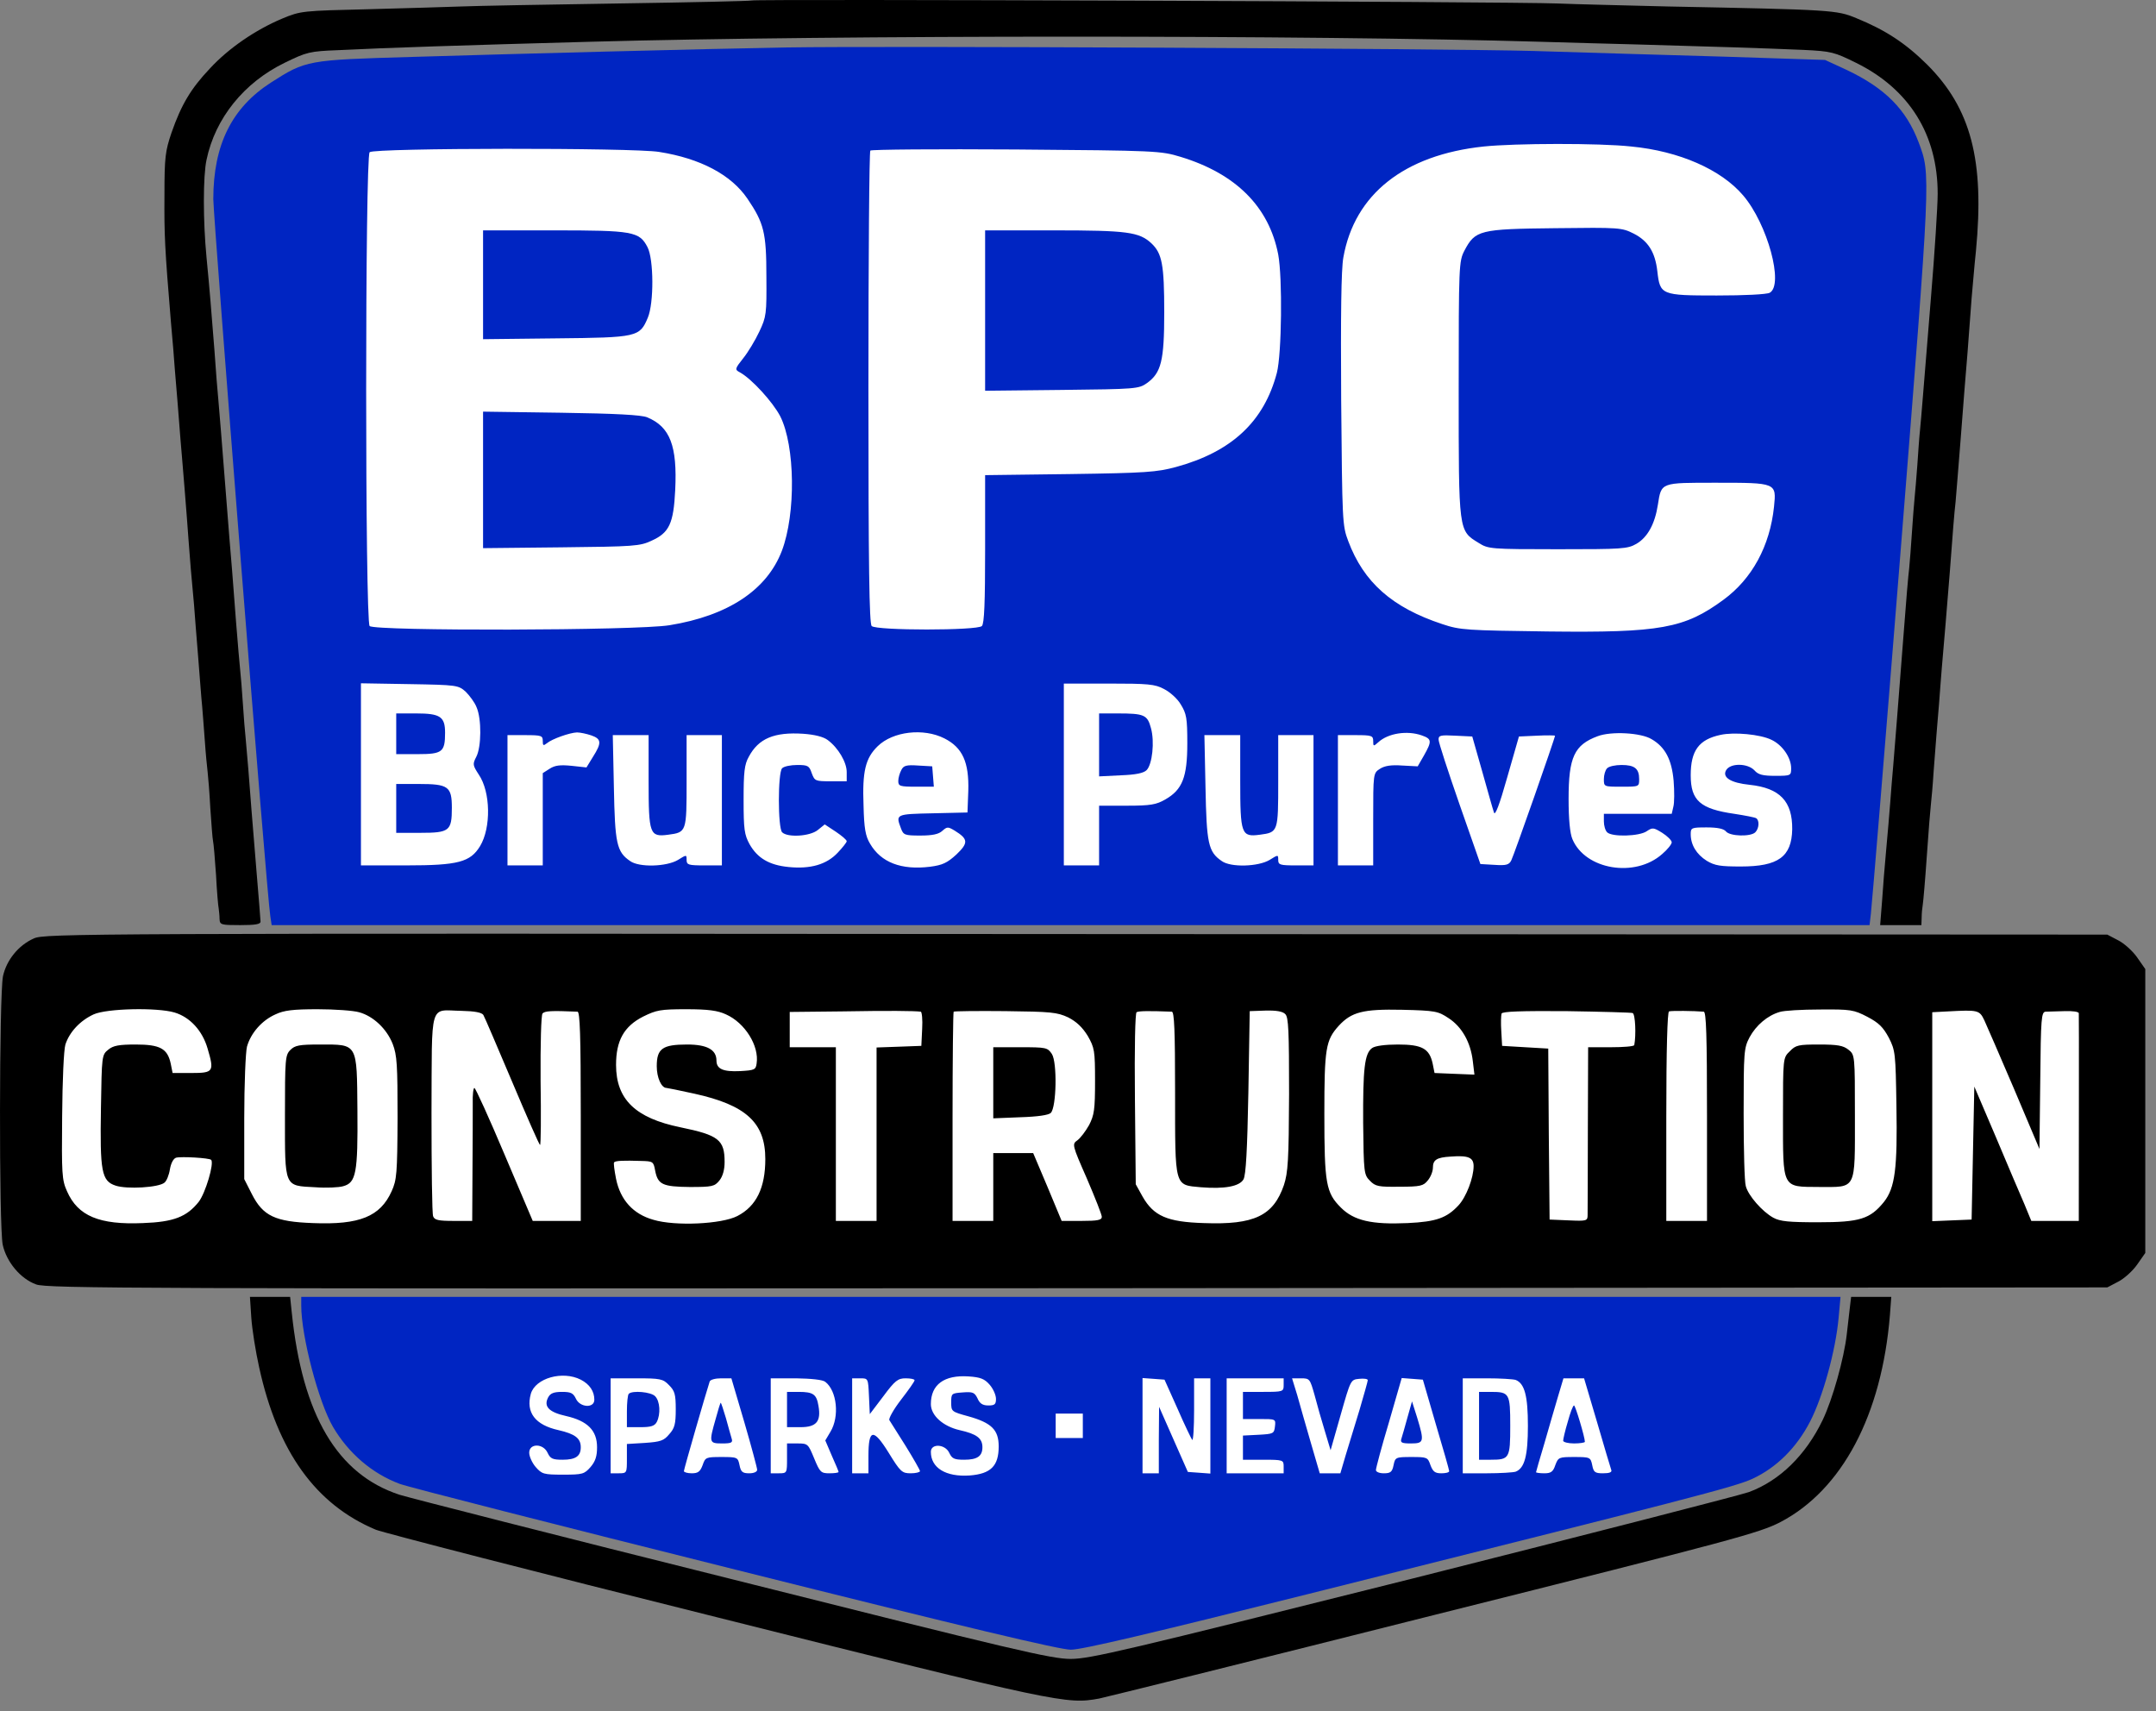
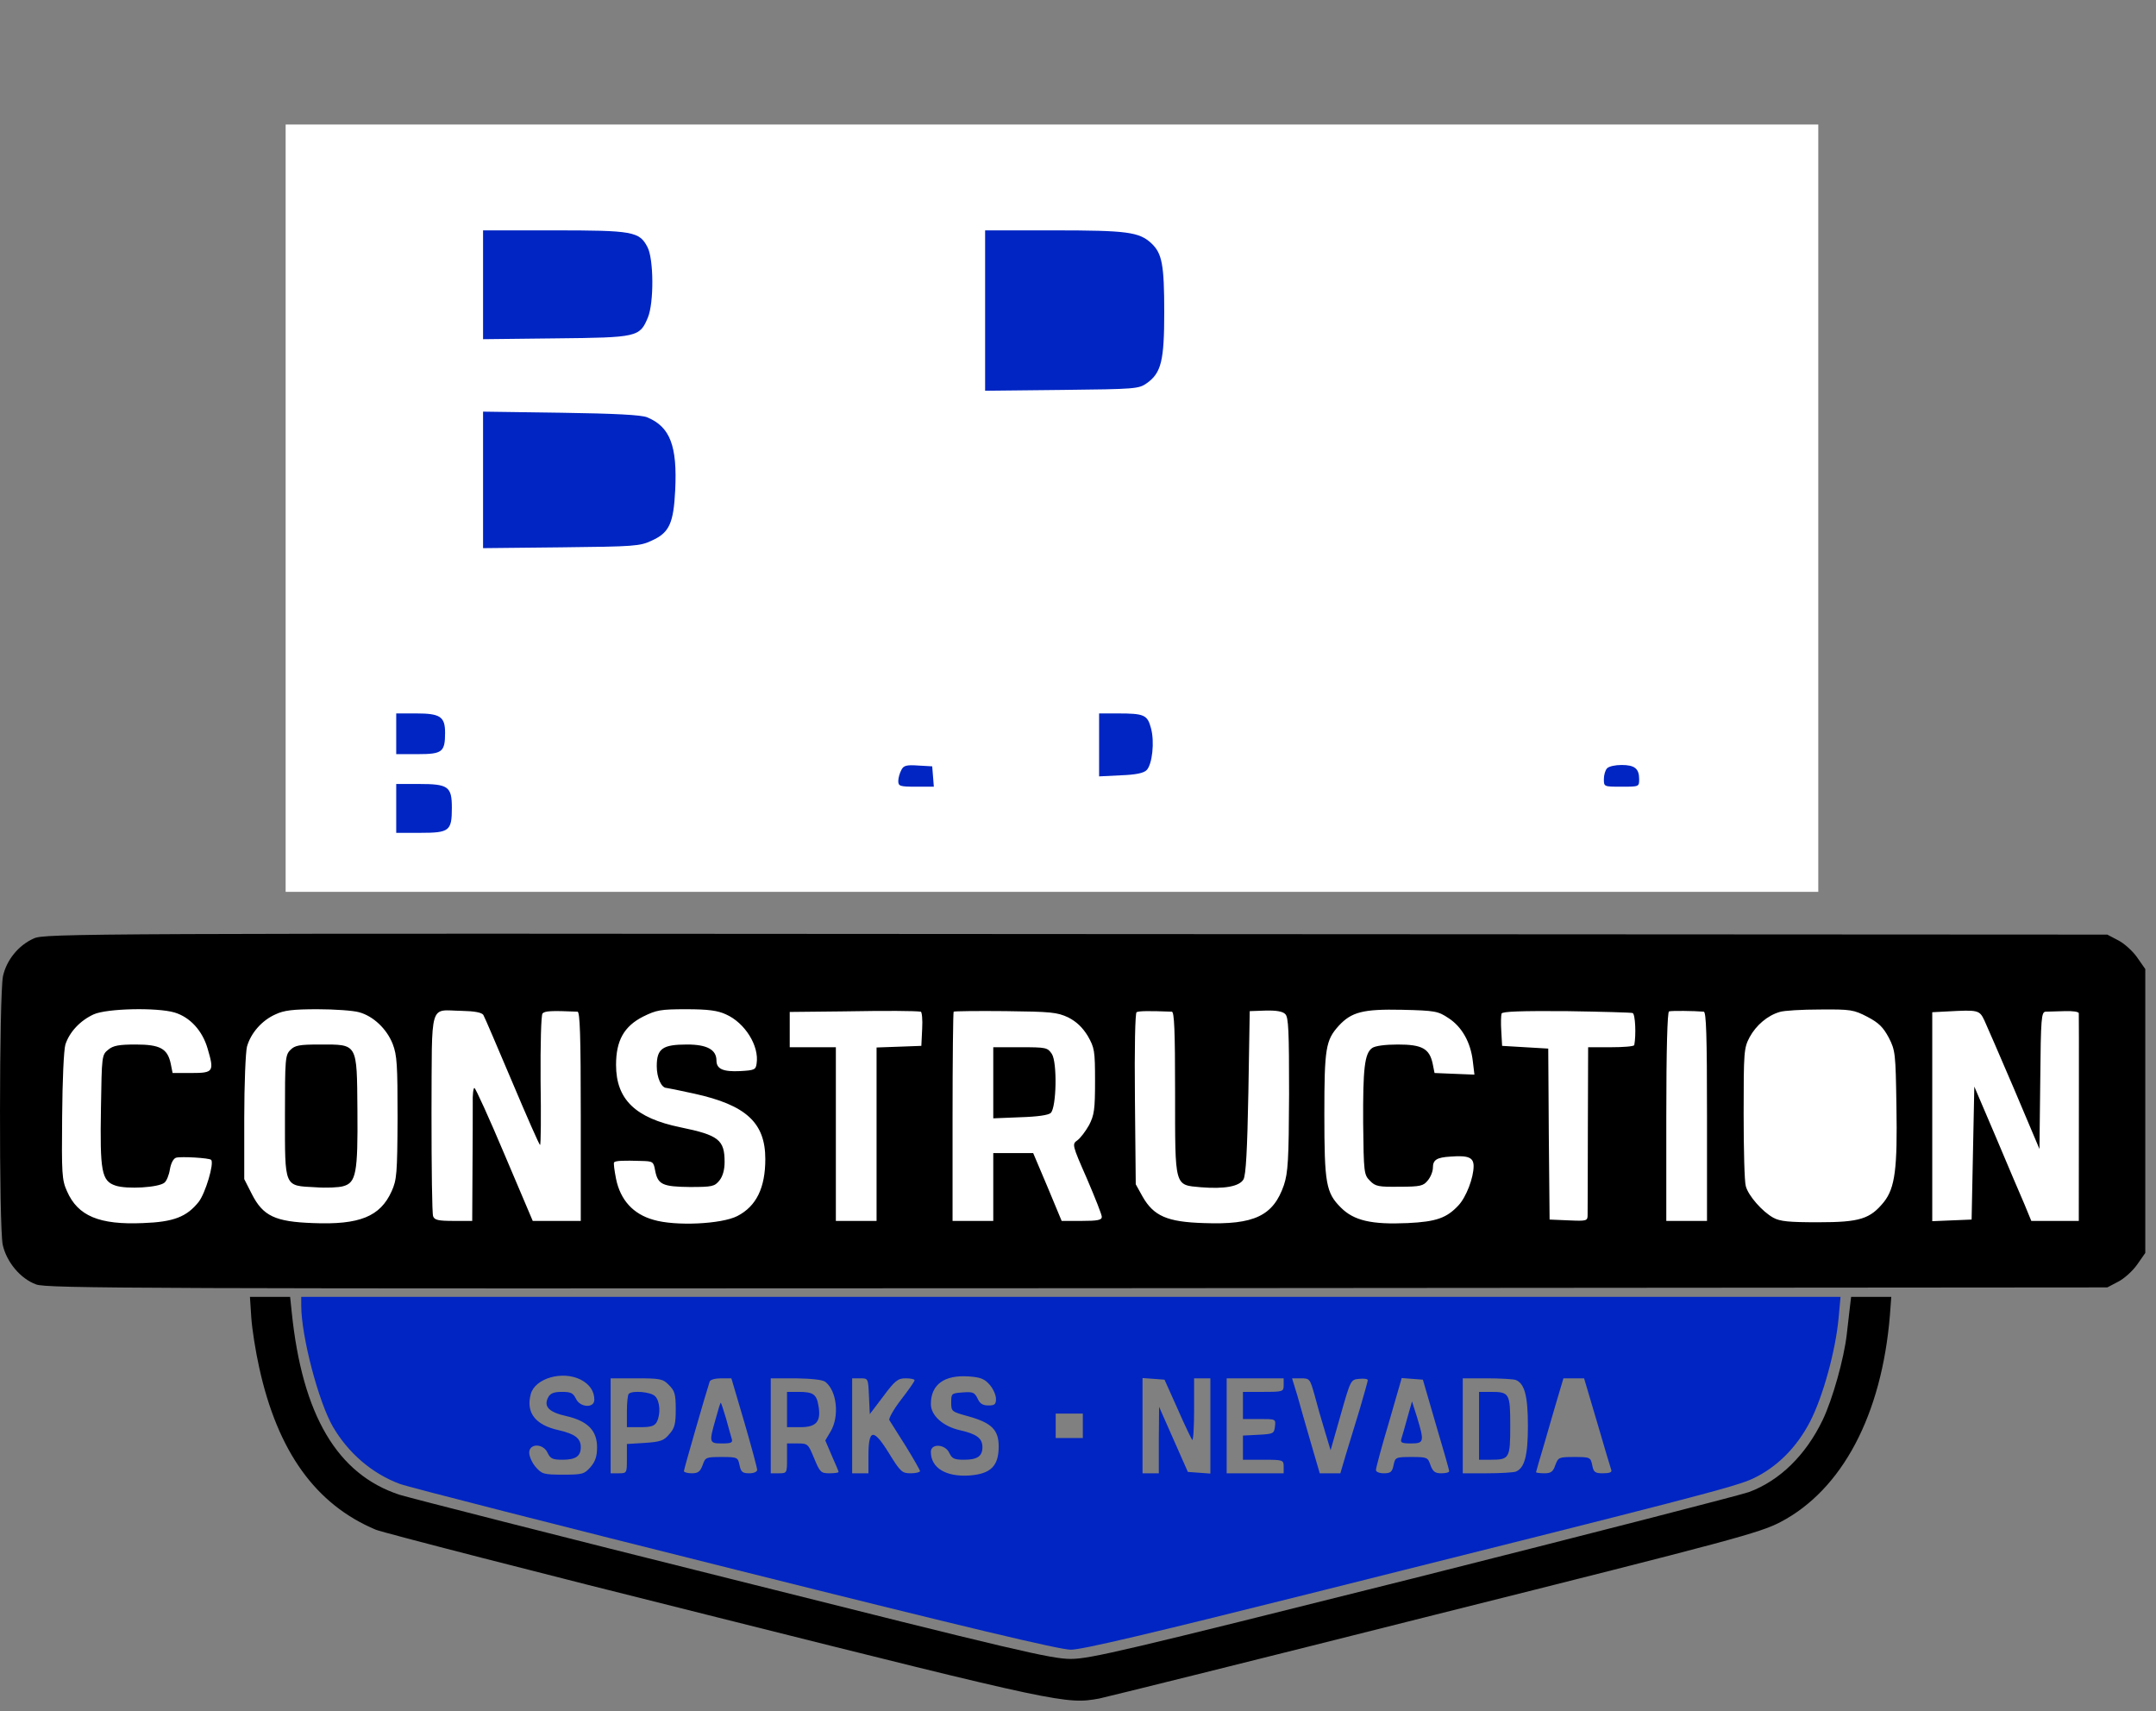
<svg xmlns="http://www.w3.org/2000/svg" width="126" height="100" viewBox="0 0 126 100" fill="none">
  <rect x="0" y="0" width="126" height="100" fill="#808080" stroke="none" />
  <rect x="16.693" y="7.277" width="89.57" height="44.844" fill="white" />
  <rect x="2.3" y="56.642" width="120.735" height="16.296" fill="white" />
-   <rect x="30.61" y="78.885" width="65.185" height="8.445" fill="white" />
-   <path d="M43.932 0.029C43.885 0.061 40.364 0.14 36.082 0.204C31.815 0.267 27.708 0.346 26.962 0.378C26.217 0.41 23.806 0.473 21.602 0.537C17.652 0.632 17.589 0.632 16.479 1.092C14.94 1.742 13.37 2.805 12.26 4.01C11.15 5.184 10.595 6.119 10.024 7.753C9.659 8.832 9.611 9.18 9.611 11.401C9.595 13.732 9.627 14.462 9.992 18.855C10.087 19.854 10.182 21.076 10.214 21.551C10.309 22.598 10.452 24.47 10.547 25.675C10.595 26.151 10.69 27.435 10.785 28.53C10.88 29.624 10.975 31.004 11.023 31.622C11.102 32.717 11.181 33.653 11.34 35.35C11.372 35.825 11.483 37.189 11.578 38.363C11.673 39.537 11.768 40.853 11.816 41.297C11.848 41.725 11.927 42.661 11.975 43.359C12.022 44.057 12.101 44.834 12.133 45.103C12.165 45.357 12.244 46.325 12.292 47.245C12.355 48.164 12.418 49.021 12.45 49.148C12.482 49.275 12.561 50.163 12.625 51.13C12.672 52.082 12.752 52.986 12.783 53.113C12.799 53.24 12.831 53.509 12.831 53.7C12.847 54.049 12.91 54.065 14.036 54.065C14.909 54.065 15.226 54.017 15.226 53.858C15.226 53.747 15.115 52.415 14.988 50.892C14.718 47.609 14.639 46.642 14.512 44.945C14.449 44.247 14.385 43.422 14.354 43.121C14.322 42.82 14.242 41.916 14.195 41.139C14.147 40.346 14.068 39.457 14.036 39.156C14.005 38.855 13.893 37.602 13.798 36.38C13.703 35.159 13.592 33.764 13.56 33.288C13.513 32.812 13.338 30.591 13.164 28.371C12.989 26.151 12.815 23.93 12.768 23.454C12.72 22.979 12.609 21.615 12.53 20.441C12.339 18.03 12.26 17 12.07 15.049C11.863 12.923 11.863 10.291 12.07 9.339C12.577 6.912 14.258 4.819 16.653 3.661C17.922 3.043 18.096 2.995 19.746 2.932C22.617 2.789 26.994 2.646 34.496 2.44C48.865 2.043 76.684 2.043 90.006 2.44C91.402 2.487 93.971 2.551 95.716 2.599C99.776 2.71 103.186 2.821 105.39 2.916C107.04 2.995 107.198 3.043 108.483 3.677C111.592 5.215 113.241 7.88 113.241 11.322C113.241 12.019 113.067 14.763 112.845 17.428C112.353 23.454 112.305 24.137 112.21 25.12C112.163 25.548 112.099 26.484 112.052 27.182C112.004 27.88 111.925 28.736 111.893 29.085C111.861 29.434 111.782 30.354 111.734 31.147C111.687 31.924 111.607 32.859 111.576 33.209C111.528 33.557 111.385 35.239 111.259 36.936C110.862 42.09 110.814 42.614 110.64 44.786C110.592 45.31 110.513 46.277 110.466 46.927C110.418 47.578 110.307 48.831 110.228 49.703C110.148 50.575 110.037 51.907 109.99 52.669L109.879 54.065H111.084H112.289L112.305 53.62C112.305 53.383 112.337 53.049 112.369 52.875C112.4 52.7 112.511 51.416 112.607 50.02C112.702 48.624 112.813 47.261 112.845 47.007C112.876 46.737 112.956 45.881 113.003 45.103C113.067 44.31 113.13 43.391 113.162 43.042C113.193 42.693 113.257 41.836 113.32 41.139C113.368 40.441 113.447 39.505 113.479 39.077C113.558 38.236 113.828 34.969 113.955 33.367C114.113 31.226 114.209 30.005 114.288 29.323C114.32 28.926 114.462 27.245 114.589 25.596C114.716 23.93 114.891 21.694 114.986 20.6C115.065 19.505 115.176 18.078 115.224 17.428C115.287 16.777 115.382 15.54 115.477 14.668C115.985 9.371 115.192 6.341 112.623 3.772C111.354 2.519 110.196 1.758 108.483 1.06C107.341 0.584 107.071 0.568 97.46 0.378C95.018 0.315 92.131 0.251 91.037 0.204C88.293 0.093 44.028 -0.066 43.932 0.029Z" fill="black" />
-   <path d="M45.994 2.773C41.331 2.852 29.722 3.154 24.028 3.328C17.97 3.503 17.874 3.518 15.844 4.819C13.544 6.294 12.466 8.467 12.466 11.639C12.482 12.923 15.591 52.32 15.797 53.541L15.876 54.065H62.568H109.26L109.339 53.383C109.387 53.018 110.18 43.438 111.084 32.098C112.844 9.942 112.844 10.243 112.131 8.324C111.401 6.389 110.164 5.152 107.928 4.089L106.659 3.503L100.791 3.312C97.571 3.217 92.528 3.074 89.609 2.979C84.455 2.836 51.577 2.678 45.994 2.773ZM95.335 8.562C98.142 8.832 100.585 9.91 101.869 11.417C103.297 13.082 104.264 16.651 103.424 17.11C103.233 17.206 101.949 17.269 100.331 17.269C97.08 17.269 97.016 17.237 96.858 15.857C96.731 14.732 96.318 14.081 95.478 13.653C94.78 13.304 94.669 13.288 90.878 13.336C86.469 13.383 86.215 13.447 85.581 14.652C85.264 15.271 85.248 15.477 85.248 22.741C85.248 31.115 85.232 31.004 86.422 31.733C86.977 32.082 87.104 32.098 91.037 32.098C94.812 32.098 95.113 32.082 95.636 31.781C96.287 31.4 96.715 30.623 96.889 29.497C97.095 28.181 97.032 28.212 100.299 28.212C103.82 28.212 103.82 28.212 103.677 29.608C103.439 31.908 102.393 33.827 100.727 35.048C98.444 36.729 97.032 36.983 90.45 36.904C85.692 36.84 85.343 36.825 84.296 36.476C81.362 35.508 79.697 34.033 78.793 31.622C78.444 30.703 78.444 30.465 78.38 23.375C78.349 18.443 78.38 15.746 78.507 15.049C79.158 11.353 82.06 9.054 86.707 8.562C88.531 8.372 93.463 8.356 95.335 8.562ZM38.524 8.879C40.935 9.26 42.727 10.211 43.679 11.607C44.646 13.034 44.789 13.589 44.789 16.159C44.805 18.348 44.789 18.506 44.377 19.378C44.139 19.886 43.71 20.6 43.425 20.949C42.949 21.551 42.933 21.599 43.235 21.758C43.932 22.138 45.169 23.502 45.598 24.327C46.47 26.056 46.518 30.021 45.693 32.193C44.821 34.477 42.553 35.984 39.127 36.539C37.208 36.856 21.903 36.888 21.602 36.587C21.332 36.317 21.332 9.165 21.602 8.895C21.855 8.641 37.017 8.625 38.524 8.879ZM68.991 9.165C72.227 10.148 74.162 12.083 74.701 14.874C74.955 16.238 74.907 20.679 74.622 21.789C73.876 24.628 71.989 26.404 68.722 27.293C67.612 27.594 66.961 27.642 62.536 27.705L57.572 27.768V32.082C57.572 35.223 57.525 36.444 57.382 36.587C57.112 36.856 51.212 36.856 50.943 36.587C50.8 36.444 50.752 33.129 50.752 22.662C50.752 15.096 50.8 8.863 50.863 8.8C50.927 8.736 54.765 8.705 59.396 8.736C67.596 8.8 67.834 8.816 68.991 9.165ZM27.216 40.425C27.438 40.647 27.739 41.043 27.85 41.329C28.152 42.011 28.136 43.66 27.834 44.231C27.612 44.659 27.628 44.723 27.977 45.262C28.675 46.277 28.707 48.371 28.056 49.449C27.486 50.385 26.772 50.575 23.758 50.575H21.094V45.246V39.933L23.933 39.981C26.708 40.028 26.788 40.044 27.216 40.425ZM68.024 40.266C68.373 40.441 68.817 40.837 69.007 41.17C69.34 41.709 69.388 41.963 69.388 43.438C69.388 45.421 69.102 46.15 68.103 46.721C67.58 47.023 67.247 47.086 65.867 47.086H64.233V48.831V50.575H63.202H62.172V45.262V39.949H64.788C67.088 39.949 67.501 39.981 68.024 40.266ZM34.559 42.978C35.146 43.184 35.178 43.407 34.654 44.231L34.274 44.85L33.401 44.755C32.735 44.691 32.434 44.723 32.117 44.929L31.72 45.183V47.879V50.575H30.689H29.658V46.769V42.962H30.689C31.641 42.962 31.72 42.994 31.72 43.295C31.72 43.581 31.752 43.597 31.958 43.438C32.259 43.184 33.29 42.82 33.719 42.804C33.909 42.804 34.274 42.883 34.559 42.978ZM48.373 43.248C48.992 43.708 49.483 44.548 49.483 45.119V45.659H48.548C47.644 45.659 47.612 45.643 47.438 45.183C47.295 44.755 47.215 44.707 46.597 44.707C46.216 44.707 45.82 44.786 45.709 44.897C45.455 45.151 45.455 48.386 45.709 48.64C46.026 48.958 47.327 48.878 47.786 48.513L48.199 48.18L48.849 48.609C49.198 48.846 49.483 49.084 49.483 49.164C49.483 49.227 49.246 49.529 48.96 49.83C48.31 50.528 47.358 50.797 46.089 50.67C44.947 50.559 44.266 50.147 43.806 49.338C43.504 48.783 43.457 48.482 43.457 46.737C43.457 45.135 43.504 44.675 43.758 44.231C44.329 43.153 45.249 42.772 46.946 42.883C47.612 42.931 48.12 43.058 48.373 43.248ZM55.193 43.153C56.256 43.692 56.636 44.548 56.589 46.214L56.541 47.483L54.527 47.53C52.338 47.578 52.338 47.578 52.656 48.418C52.798 48.799 52.877 48.831 53.782 48.831C54.495 48.831 54.86 48.751 55.066 48.561C55.352 48.307 55.399 48.307 55.796 48.545C56.589 49.037 56.605 49.259 55.891 49.941C55.352 50.432 55.082 50.559 54.352 50.654C52.671 50.861 51.482 50.401 50.847 49.306C50.578 48.862 50.498 48.402 50.467 47.086C50.388 45.072 50.578 44.31 51.291 43.613C52.18 42.74 53.972 42.534 55.193 43.153ZM83.091 42.978C83.678 43.184 83.694 43.311 83.218 44.152L82.853 44.786L81.949 44.739C81.299 44.691 80.918 44.755 80.648 44.929C80.252 45.183 80.252 45.199 80.252 47.879V50.575H79.221H78.19V46.769V42.962H79.221C80.173 42.962 80.252 42.994 80.252 43.311C80.252 43.629 80.268 43.629 80.553 43.375C81.124 42.851 82.234 42.677 83.091 42.978ZM96.525 43.2C97.317 43.66 97.698 44.39 97.809 45.627C97.857 46.23 97.857 46.927 97.793 47.15L97.698 47.562H95.716H93.733V48.006C93.733 48.244 93.812 48.529 93.923 48.64C94.209 48.926 95.811 48.878 96.239 48.577C96.572 48.355 96.635 48.355 97.143 48.672C97.444 48.862 97.698 49.116 97.698 49.227C97.698 49.338 97.444 49.655 97.143 49.909C95.557 51.321 92.639 50.829 91.893 49.037C91.751 48.704 91.671 47.879 91.671 46.69C91.671 44.247 92.004 43.533 93.368 43.026C94.161 42.724 95.906 42.82 96.525 43.2ZM103.519 43.232C104.169 43.533 104.677 44.279 104.677 44.897C104.677 45.326 104.661 45.341 103.757 45.341C103.027 45.341 102.757 45.278 102.535 45.024C102.139 44.596 101.108 44.58 100.87 45.024C100.648 45.437 101.156 45.754 102.25 45.865C104.026 46.055 104.756 46.832 104.74 48.466C104.708 50.068 103.931 50.639 101.742 50.639C100.537 50.639 100.22 50.591 99.744 50.306C99.141 49.925 98.808 49.37 98.808 48.751C98.808 48.371 98.856 48.355 99.744 48.355C100.378 48.355 100.743 48.434 100.87 48.593C101.108 48.878 102.313 48.91 102.583 48.64C102.805 48.418 102.837 47.943 102.631 47.816C102.551 47.768 101.98 47.657 101.362 47.562C99.363 47.276 98.808 46.785 98.808 45.31C98.808 43.866 99.284 43.216 100.553 42.947C101.346 42.772 102.868 42.915 103.519 43.232ZM37.906 45.643C37.906 48.751 37.969 48.926 39.048 48.783C40.126 48.64 40.126 48.624 40.126 45.643V42.962H41.157H42.188V46.769V50.575H41.157C40.237 50.575 40.126 50.544 40.126 50.258C40.126 49.941 40.126 49.941 39.618 50.258C38.952 50.654 37.35 50.702 36.827 50.322C36.034 49.782 35.939 49.291 35.876 46.008L35.812 42.962H36.859H37.906V45.643ZM72.481 45.643C72.481 48.751 72.544 48.926 73.623 48.783C74.701 48.64 74.701 48.624 74.701 45.643V42.962H75.732H76.763V46.769V50.575H75.732C74.812 50.575 74.701 50.544 74.701 50.258C74.701 49.941 74.701 49.941 74.194 50.258C73.527 50.654 71.925 50.702 71.402 50.322C70.609 49.782 70.514 49.291 70.451 46.008L70.387 42.962H71.434H72.481V45.643ZM86.628 45.103C86.945 46.23 87.246 47.308 87.31 47.483C87.373 47.705 87.627 47.054 88.087 45.421L88.769 43.042L89.832 42.994C90.403 42.962 90.878 42.978 90.878 42.994C90.878 43.137 88.468 50.004 88.325 50.274C88.198 50.544 88.023 50.591 87.341 50.544L86.517 50.496L85.296 47.007C84.629 45.088 84.074 43.391 84.074 43.232C84.058 42.978 84.185 42.947 85.042 42.994L86.041 43.042L86.628 45.103Z" fill="#0025C2" />
  <path d="M28.231 16.651V19.823L32.482 19.775C37.256 19.727 37.383 19.696 37.858 18.57C38.223 17.713 38.207 15.144 37.842 14.446C37.367 13.526 36.986 13.463 32.355 13.463H28.231V16.651Z" fill="#0025C2" />
  <path d="M28.231 28.054V32.035L32.799 31.987C37.065 31.94 37.398 31.924 38.096 31.591C39.111 31.131 39.365 30.591 39.46 28.641C39.587 26.055 39.159 24.945 37.827 24.39C37.493 24.247 35.955 24.168 32.799 24.121L28.231 24.057V28.054Z" fill="#0025C2" />
  <path d="M57.572 18.157V22.836L62.06 22.788C66.39 22.741 66.549 22.725 67.025 22.392C67.865 21.789 68.04 21.091 68.04 18.253C68.04 15.461 67.913 14.811 67.294 14.224C66.581 13.558 65.883 13.463 61.585 13.463H57.572V18.157Z" fill="#0025C2" />
  <path d="M23.156 42.883V44.073H24.425C25.852 44.073 26.011 43.946 26.011 42.82C26.011 41.884 25.725 41.694 24.33 41.694H23.156V42.883Z" fill="#0025C2" />
  <path d="M23.156 47.245V48.672H24.568C26.265 48.672 26.407 48.561 26.407 47.213C26.407 45.96 26.201 45.817 24.472 45.817H23.156V47.245Z" fill="#0025C2" />
  <path d="M64.233 43.533V45.373L65.502 45.31C66.374 45.278 66.835 45.183 67.009 45.008C67.342 44.675 67.485 43.343 67.263 42.55C67.056 41.773 66.866 41.694 65.312 41.694H64.233V43.533Z" fill="#0025C2" />
  <path d="M52.672 45.008C52.577 45.183 52.497 45.468 52.497 45.643C52.497 45.944 52.592 45.976 53.544 45.976H54.575L54.527 45.373L54.48 44.786L53.655 44.739C52.973 44.691 52.798 44.739 52.672 45.008Z" fill="#0025C2" />
  <path d="M93.924 44.897C93.813 45.008 93.733 45.294 93.733 45.532C93.733 45.976 93.733 45.976 94.764 45.976C95.795 45.976 95.795 45.976 95.795 45.532C95.795 44.913 95.526 44.707 94.764 44.707C94.4 44.707 94.035 44.786 93.924 44.897Z" fill="#0025C2" />
  <path d="M1.983 54.842C1.079 55.238 0.381 56.11 0.175 57.046C-0.047 58.125 -0.063 71.669 0.159 72.748C0.381 73.747 1.19 74.73 2.11 75.063C2.712 75.301 8.121 75.317 62.965 75.285L123.154 75.238L123.788 74.905C124.137 74.73 124.645 74.27 124.898 73.905L125.374 73.224V64.929V56.634L124.898 55.952C124.645 55.587 124.137 55.127 123.788 54.953L123.154 54.62L62.885 54.588C4.853 54.54 2.601 54.556 1.983 54.842ZM10.198 59.171C11.102 59.441 11.832 60.234 12.133 61.281C12.53 62.629 12.482 62.708 11.182 62.708H10.087L9.976 62.153C9.786 61.281 9.358 61.043 7.93 61.043C6.947 61.043 6.614 61.106 6.328 61.344C5.948 61.646 5.948 61.709 5.9 64.738C5.837 68.465 5.932 69.02 6.757 69.29C7.423 69.512 9.278 69.401 9.611 69.116C9.738 69.02 9.881 68.656 9.929 68.339C9.992 67.974 10.135 67.704 10.293 67.657C10.595 67.577 12.244 67.672 12.339 67.784C12.53 67.974 12.006 69.734 11.61 70.242C10.912 71.114 10.151 71.415 8.358 71.479C5.805 71.59 4.552 71.067 3.918 69.623C3.616 68.957 3.6 68.608 3.632 65.246C3.648 63.136 3.727 61.36 3.822 61.043C4.06 60.313 4.679 59.647 5.472 59.282C6.233 58.934 9.167 58.87 10.198 59.171ZM20.983 59.156C21.808 59.378 22.601 60.123 22.95 61.011C23.203 61.661 23.235 62.248 23.235 65.325C23.219 68.592 23.188 68.957 22.886 69.623C22.22 71.098 21.015 71.59 18.287 71.479C16.082 71.4 15.369 71.067 14.718 69.782L14.274 68.909V65.341C14.274 63.358 14.354 61.487 14.433 61.17C14.655 60.377 15.305 59.631 16.098 59.282C16.59 59.045 17.129 58.981 18.556 58.981C19.556 58.981 20.65 59.06 20.983 59.156ZM28.247 59.314C28.326 59.441 29.072 61.202 29.928 63.216C30.785 65.246 31.514 66.911 31.562 66.911C31.609 66.911 31.625 65.23 31.593 63.168C31.578 61.011 31.625 59.33 31.704 59.235C31.831 59.076 32.212 59.06 33.751 59.124C33.893 59.14 33.941 60.472 33.941 65.246V71.352H32.529H31.134L29.484 67.466C28.58 65.325 27.787 63.581 27.724 63.581C27.66 63.581 27.613 63.993 27.628 64.485C27.628 64.992 27.628 66.737 27.613 68.37L27.597 71.352H26.502C25.63 71.352 25.392 71.304 25.313 71.082C25.25 70.94 25.218 68.228 25.218 65.055C25.25 58.41 25.059 59.045 26.978 59.076C27.739 59.092 28.152 59.171 28.247 59.314ZM42.426 59.282C43.536 59.774 44.377 61.122 44.218 62.153C44.17 62.518 44.091 62.55 43.251 62.597C42.252 62.645 41.871 62.47 41.871 61.979C41.871 61.344 41.316 61.043 40.158 61.043C38.715 61.043 38.382 61.281 38.382 62.312C38.382 62.978 38.651 63.581 38.953 63.581C38.984 63.581 39.714 63.723 40.57 63.914C43.6 64.58 44.726 65.611 44.726 67.736C44.726 69.417 44.202 70.496 43.092 71.067C42.172 71.542 39.46 71.669 38.191 71.288C37.002 70.956 36.256 70.131 36.003 68.894C35.907 68.402 35.844 67.958 35.892 67.926C35.971 67.831 36.478 67.815 37.446 67.847C38.16 67.863 38.191 67.879 38.286 68.402C38.445 69.227 38.715 69.354 40.316 69.37C41.633 69.37 41.76 69.338 42.045 68.989C42.236 68.751 42.347 68.37 42.347 67.91C42.347 66.61 41.998 66.34 39.761 65.88C37.129 65.341 36.003 64.247 36.003 62.232C36.003 60.821 36.462 59.98 37.589 59.409C38.366 59.029 38.588 58.981 40.11 58.981C41.395 58.981 41.95 59.06 42.426 59.282ZM53.813 59.124C53.877 59.14 53.925 59.584 53.893 60.123L53.845 61.122L52.545 61.17L51.228 61.217V66.277V71.352H50.039H48.849V66.277V61.202H47.501H46.153V60.171V59.14L49.214 59.108C51.926 59.06 53.433 59.076 53.813 59.124ZM62.425 59.457C62.917 59.711 63.25 60.028 63.567 60.535C63.964 61.233 63.996 61.392 63.996 63.184C63.996 64.849 63.948 65.166 63.647 65.753C63.441 66.118 63.139 66.515 62.965 66.641C62.648 66.864 62.648 66.895 63.52 68.878C63.996 69.988 64.392 70.987 64.392 71.114C64.392 71.304 64.138 71.352 63.218 71.352H62.045L61.22 69.37L60.38 67.387H59.222H58.048V69.37V71.352H56.859H55.669V65.278C55.669 61.931 55.701 59.156 55.733 59.124C55.764 59.092 57.128 59.076 58.762 59.092C61.426 59.124 61.775 59.156 62.425 59.457ZM68.484 59.124C68.627 59.14 68.674 60.202 68.674 63.882C68.674 69.433 68.627 69.243 70.181 69.385C71.561 69.496 72.433 69.338 72.671 68.925C72.814 68.672 72.893 67.213 72.957 63.834L73.036 59.092L73.956 59.06C74.59 59.044 74.971 59.108 75.114 59.267C75.304 59.441 75.336 60.266 75.336 63.945C75.32 67.815 75.272 68.529 75.034 69.258C74.416 71.051 73.305 71.59 70.356 71.479C68.214 71.415 67.421 71.067 66.771 69.925L66.375 69.211L66.327 64.231C66.295 61.186 66.343 59.219 66.422 59.156C66.549 59.076 67.199 59.076 68.484 59.124ZM84.661 59.505C85.439 60.012 85.946 60.916 86.073 62.01L86.168 62.803L84.994 62.756L83.837 62.708L83.726 62.153C83.535 61.281 83.107 61.043 81.695 61.043C80.95 61.043 80.363 61.122 80.189 61.249C79.745 61.566 79.65 62.455 79.665 65.642C79.697 68.545 79.713 68.656 80.062 69.005C80.379 69.338 80.569 69.37 81.791 69.354C83.012 69.354 83.186 69.306 83.44 68.989C83.615 68.783 83.741 68.45 83.741 68.243C83.741 67.784 83.963 67.641 84.772 67.593C85.803 67.514 86.12 67.641 86.12 68.148C86.12 68.83 85.692 69.956 85.232 70.448C84.55 71.177 83.948 71.4 82.266 71.479C80.157 71.574 79.126 71.336 78.365 70.575C77.493 69.703 77.397 69.179 77.397 65.103C77.397 61.265 77.477 60.789 78.238 59.949C78.983 59.14 79.665 58.965 81.933 59.013C83.884 59.06 84.043 59.092 84.661 59.505ZM95.414 59.203C95.573 59.267 95.621 60.488 95.51 61.075C95.494 61.154 94.875 61.202 94.146 61.202H92.813L92.797 65.912C92.797 68.513 92.782 70.797 92.782 71.003C92.782 71.352 92.734 71.368 91.671 71.32L90.561 71.273L90.514 66.277L90.482 61.281L89.134 61.202L87.786 61.122L87.738 60.266C87.706 59.806 87.722 59.33 87.754 59.235C87.802 59.108 88.912 59.076 91.529 59.092C93.559 59.124 95.319 59.171 95.414 59.203ZM99.57 59.124C99.713 59.14 99.76 60.472 99.76 65.246V71.352H98.571H97.381V65.262C97.381 61.328 97.445 59.14 97.54 59.108C97.682 59.06 98.999 59.076 99.57 59.124ZM109.133 59.425C109.8 59.774 110.053 60.028 110.386 60.646C110.767 61.392 110.783 61.566 110.83 64.611C110.894 68.291 110.751 69.417 110.101 70.242C109.292 71.241 108.689 71.431 106.263 71.431C104.55 71.431 104.026 71.384 103.63 71.162C102.996 70.813 102.171 69.877 102.028 69.322C101.949 69.084 101.901 67.181 101.901 65.087C101.901 61.455 101.917 61.249 102.25 60.615C102.631 59.917 103.297 59.346 104.011 59.14C104.249 59.06 105.311 58.997 106.358 58.997C108.166 58.981 108.34 59.013 109.133 59.425ZM115.969 59.631C116.112 59.933 116.889 61.741 117.714 63.66L119.189 67.149L119.236 63.136C119.268 59.473 119.3 59.14 119.553 59.124C119.696 59.124 120.204 59.108 120.664 59.092C121.124 59.076 121.488 59.124 121.488 59.219C121.504 59.346 121.488 67.784 121.488 70.908V71.352H120.109H118.713L118.301 70.353C118.063 69.814 117.317 68.053 116.635 66.435L115.382 63.501L115.303 67.387L115.224 71.273L114.082 71.32L112.924 71.368V65.262V59.156L113.844 59.108C115.604 59.013 115.684 59.029 115.969 59.631Z" fill="black" />
  <path d="M16.97 61.36C16.669 61.661 16.653 61.883 16.653 65.214C16.653 69.433 16.59 69.29 18.429 69.385C19.064 69.433 19.809 69.401 20.063 69.322C20.808 69.116 20.919 68.561 20.888 64.881C20.856 60.932 20.919 61.043 18.699 61.043C17.494 61.043 17.24 61.09 16.97 61.36Z" fill="black" />
  <path d="M58.048 63.279V65.357L59.634 65.293C60.649 65.262 61.283 65.167 61.41 65.04C61.743 64.707 61.791 62.09 61.474 61.598C61.22 61.218 61.141 61.202 59.634 61.202H58.048V63.279Z" fill="black" />
-   <path d="M104.598 61.439C104.201 61.82 104.201 61.82 104.201 65.214C104.201 69.512 104.122 69.354 106.31 69.369C108.515 69.369 108.404 69.607 108.404 65.23C108.404 61.661 108.404 61.646 108.023 61.344C107.722 61.106 107.405 61.043 106.31 61.043C105.105 61.043 104.946 61.075 104.598 61.439Z" fill="black" />
  <path d="M14.687 77.014C14.734 77.696 14.941 78.996 15.147 79.916C16.225 84.833 18.446 87.926 21.967 89.401C22.411 89.575 31.372 91.891 41.871 94.508C61.902 99.535 62.331 99.615 64.234 99.266C64.63 99.186 73.448 96.998 83.821 94.381C101.41 89.972 102.805 89.591 104.043 88.957C107.659 87.069 109.974 82.692 110.45 76.855L110.529 75.793H109.356H108.182L108.103 76.459C108.055 76.84 107.976 77.522 107.928 77.981C107.77 79.377 107.104 81.772 106.517 82.993C105.533 85.039 104.011 86.53 102.219 87.196C101.743 87.371 92.909 89.639 82.6 92.24C65.709 96.474 63.71 96.95 62.568 96.95C61.442 96.95 59.285 96.442 42.823 92.303C32.656 89.766 23.901 87.529 23.346 87.355C19.715 86.165 17.669 82.708 17.05 76.697L16.955 75.793H15.781H14.607L14.687 77.014Z" fill="black" />
  <path d="M17.605 76.3C17.605 78.093 18.62 81.947 19.461 83.39C20.365 84.928 21.745 86.118 23.362 86.72C23.87 86.911 32.704 89.163 42.981 91.732C56.526 95.126 61.934 96.411 62.584 96.411C63.234 96.411 67.2 95.475 76.509 93.144C98.936 87.529 101.394 86.895 102.425 86.419C103.82 85.769 104.994 84.611 105.787 83.073C106.533 81.629 107.278 78.933 107.452 77.014L107.563 75.793H62.584H17.605V76.3ZM33.941 80.63C34.464 80.9 34.734 81.312 34.734 81.804C34.734 82.311 33.893 82.264 33.656 81.74C33.497 81.407 33.354 81.344 32.847 81.344C32.371 81.344 32.165 81.423 32.038 81.661C31.752 82.2 32.085 82.533 33.084 82.755C34.337 83.041 34.893 83.596 34.893 84.579C34.893 85.103 34.797 85.404 34.512 85.737C34.147 86.149 34.052 86.181 32.91 86.181C31.768 86.181 31.673 86.149 31.308 85.737C31.102 85.499 30.928 85.118 30.928 84.897C30.928 84.341 31.752 84.341 32.006 84.912C32.165 85.245 32.291 85.309 32.878 85.309C33.64 85.309 33.941 85.103 33.941 84.579C33.941 84.056 33.608 83.802 32.641 83.58C31.276 83.279 30.721 82.549 31.023 81.455C31.292 80.535 32.878 80.091 33.941 80.63ZM57.842 80.931C58.048 81.169 58.207 81.534 58.207 81.756C58.207 82.073 58.128 82.137 57.763 82.137C57.43 82.137 57.255 82.026 57.128 81.725C56.954 81.376 56.859 81.328 56.256 81.376C55.606 81.423 55.59 81.439 55.59 81.962C55.59 82.486 55.606 82.502 56.589 82.771C57.953 83.152 58.365 83.564 58.365 84.532C58.365 85.674 57.906 86.134 56.669 86.229C55.273 86.324 54.401 85.785 54.401 84.849C54.401 84.341 55.241 84.389 55.479 84.912C55.638 85.245 55.764 85.309 56.351 85.309C57.112 85.309 57.414 85.103 57.414 84.579C57.414 84.056 57.081 83.802 56.082 83.58C55.114 83.358 54.401 82.724 54.401 82.058C54.401 80.916 55.178 80.345 56.605 80.44C57.303 80.487 57.541 80.582 57.842 80.931ZM39.096 80.947C39.429 81.28 39.492 81.471 39.492 82.359C39.492 83.215 39.429 83.469 39.111 83.818C38.794 84.199 38.604 84.262 37.684 84.326L36.637 84.389V85.245C36.637 86.086 36.637 86.102 36.161 86.102H35.686V83.326V80.551H37.192C38.588 80.551 38.747 80.582 39.096 80.947ZM43.505 83.136C43.917 84.548 44.25 85.8 44.25 85.896C44.25 86.022 44.044 86.102 43.79 86.102C43.394 86.102 43.298 86.022 43.219 85.626C43.124 85.166 43.092 85.15 42.172 85.15C41.252 85.15 41.221 85.166 41.062 85.626C40.919 86.007 40.792 86.102 40.428 86.102C40.174 86.102 39.968 86.038 39.968 85.975C39.968 85.864 41.284 81.312 41.474 80.741C41.506 80.63 41.808 80.551 42.141 80.551H42.743L43.505 83.136ZM48.231 80.757C48.913 81.28 49.072 82.787 48.532 83.675L48.231 84.183L48.611 85.071C48.834 85.563 49.008 85.991 49.008 86.022C49.008 86.07 48.77 86.102 48.469 86.102C47.977 86.102 47.914 86.038 47.581 85.23C47.232 84.389 47.216 84.357 46.613 84.357H45.995V85.23C45.995 86.086 45.995 86.102 45.519 86.102H45.043V83.326V80.551H46.518C47.406 80.567 48.072 80.63 48.231 80.757ZM50.784 81.598L50.832 82.644L51.625 81.598C52.307 80.678 52.481 80.551 52.925 80.551C53.211 80.551 53.449 80.598 53.449 80.662C53.449 80.741 53.084 81.249 52.656 81.804C52.228 82.359 51.926 82.898 51.974 82.993C52.037 83.088 52.465 83.77 52.925 84.5C53.385 85.245 53.766 85.912 53.766 85.975C53.766 86.038 53.528 86.102 53.227 86.102C52.719 86.102 52.624 86.022 51.942 84.912C51.038 83.453 50.753 83.501 50.753 85.087V86.102H50.277H49.801V83.326V80.551H50.277C50.737 80.551 50.737 80.551 50.784 81.598ZM68.817 82.327C69.23 83.279 69.626 84.088 69.674 84.151C69.737 84.199 69.785 83.421 69.785 82.406V80.551H70.261H70.736V83.342V86.118L70.086 86.07L69.42 86.022L68.579 84.119L67.739 82.216L67.723 84.151V86.102H67.247H66.771V83.311V80.535L67.422 80.582L68.056 80.63L68.817 82.327ZM75.019 80.947C75.019 81.328 74.987 81.344 73.829 81.344H72.64V82.137V82.93H73.607C74.559 82.93 74.559 82.93 74.511 83.358C74.463 83.786 74.416 83.802 73.559 83.85L72.64 83.897V84.595V85.309H73.829C74.987 85.309 75.019 85.325 75.019 85.705V86.102H73.353H71.688V83.326V80.551H73.353H75.019V80.947ZM76.827 81.534C76.969 82.089 77.239 83.025 77.429 83.644L77.762 84.754L78.349 82.692C78.936 80.63 78.936 80.63 79.428 80.582C79.713 80.551 79.935 80.582 79.935 80.662C79.935 80.725 79.713 81.502 79.459 82.375C79.19 83.247 78.825 84.436 78.65 85.023L78.333 86.102H77.731H77.128L76.605 84.31C76.319 83.342 75.97 82.089 75.812 81.534L75.51 80.551H76.034C76.541 80.551 76.557 80.582 76.827 81.534ZM83.916 83.247C84.344 84.674 84.693 85.912 84.693 85.975C84.693 86.054 84.487 86.102 84.233 86.102C83.868 86.102 83.742 86.007 83.599 85.626C83.44 85.166 83.409 85.15 82.489 85.15C81.569 85.15 81.537 85.166 81.442 85.626C81.363 86.022 81.267 86.102 80.871 86.102C80.617 86.102 80.411 86.022 80.411 85.912C80.411 85.8 80.744 84.548 81.172 83.12L81.918 80.535L82.536 80.582L83.155 80.63L83.916 83.247ZM88.579 80.646C89.102 80.852 89.293 81.582 89.293 83.326C89.293 85.071 89.102 85.8 88.579 86.007C88.436 86.054 87.675 86.102 86.898 86.102H85.486V83.326V80.551H86.898C87.675 80.551 88.436 80.598 88.579 80.646ZM93.337 83.12C93.749 84.548 94.13 85.8 94.162 85.896C94.225 86.038 94.067 86.102 93.686 86.102C93.21 86.102 93.131 86.038 93.052 85.626C92.956 85.166 92.925 85.15 92.005 85.15C91.101 85.15 91.069 85.166 90.894 85.626C90.768 86.007 90.641 86.102 90.26 86.102C89.99 86.102 89.768 86.07 89.768 86.038C89.768 86.007 89.99 85.245 90.26 84.341C90.514 83.437 90.879 82.216 91.053 81.613L91.37 80.551H91.973H92.576L93.337 83.12ZM63.282 83.326V84.04H62.489H61.696V83.326V82.613H62.489H63.282V83.326Z" fill="#0025C2" />
  <path d="M36.748 81.455C36.685 81.502 36.637 81.978 36.637 82.486V83.406H37.43C38.033 83.406 38.255 83.342 38.382 83.104C38.62 82.644 38.572 81.883 38.286 81.598C38.049 81.344 36.954 81.249 36.748 81.455Z" fill="#0025C2" />
  <path d="M41.823 82.93C41.427 84.31 41.443 84.357 42.204 84.357C42.743 84.357 42.838 84.31 42.759 84.072C42.711 83.929 42.569 83.39 42.426 82.882C42.283 82.391 42.14 81.978 42.124 81.978C42.093 81.978 41.966 82.406 41.823 82.93Z" fill="#0025C2" />
  <path d="M45.995 82.375V83.406H46.788C47.707 83.406 47.993 83.073 47.834 82.169C47.723 81.487 47.533 81.344 46.676 81.344H45.995V82.375Z" fill="#0025C2" />
  <path d="M82.251 82.851C82.108 83.374 81.949 83.929 81.902 84.072C81.822 84.31 81.918 84.357 82.457 84.357C83.218 84.357 83.25 84.262 82.822 82.851L82.52 81.899L82.251 82.851Z" fill="#0025C2" />
  <path d="M86.438 83.326V85.309H87.12C88.214 85.309 88.261 85.23 88.261 83.326C88.261 81.423 88.214 81.344 87.12 81.344H86.438V83.326Z" fill="#0025C2" />
-   <path d="M91.624 83.088C91.465 83.612 91.354 84.103 91.354 84.199C91.354 84.278 91.64 84.357 91.989 84.357C92.338 84.357 92.623 84.31 92.623 84.262C92.623 83.993 92.068 82.137 91.989 82.137C91.925 82.137 91.766 82.565 91.624 83.088Z" fill="#0025C2" />
</svg>